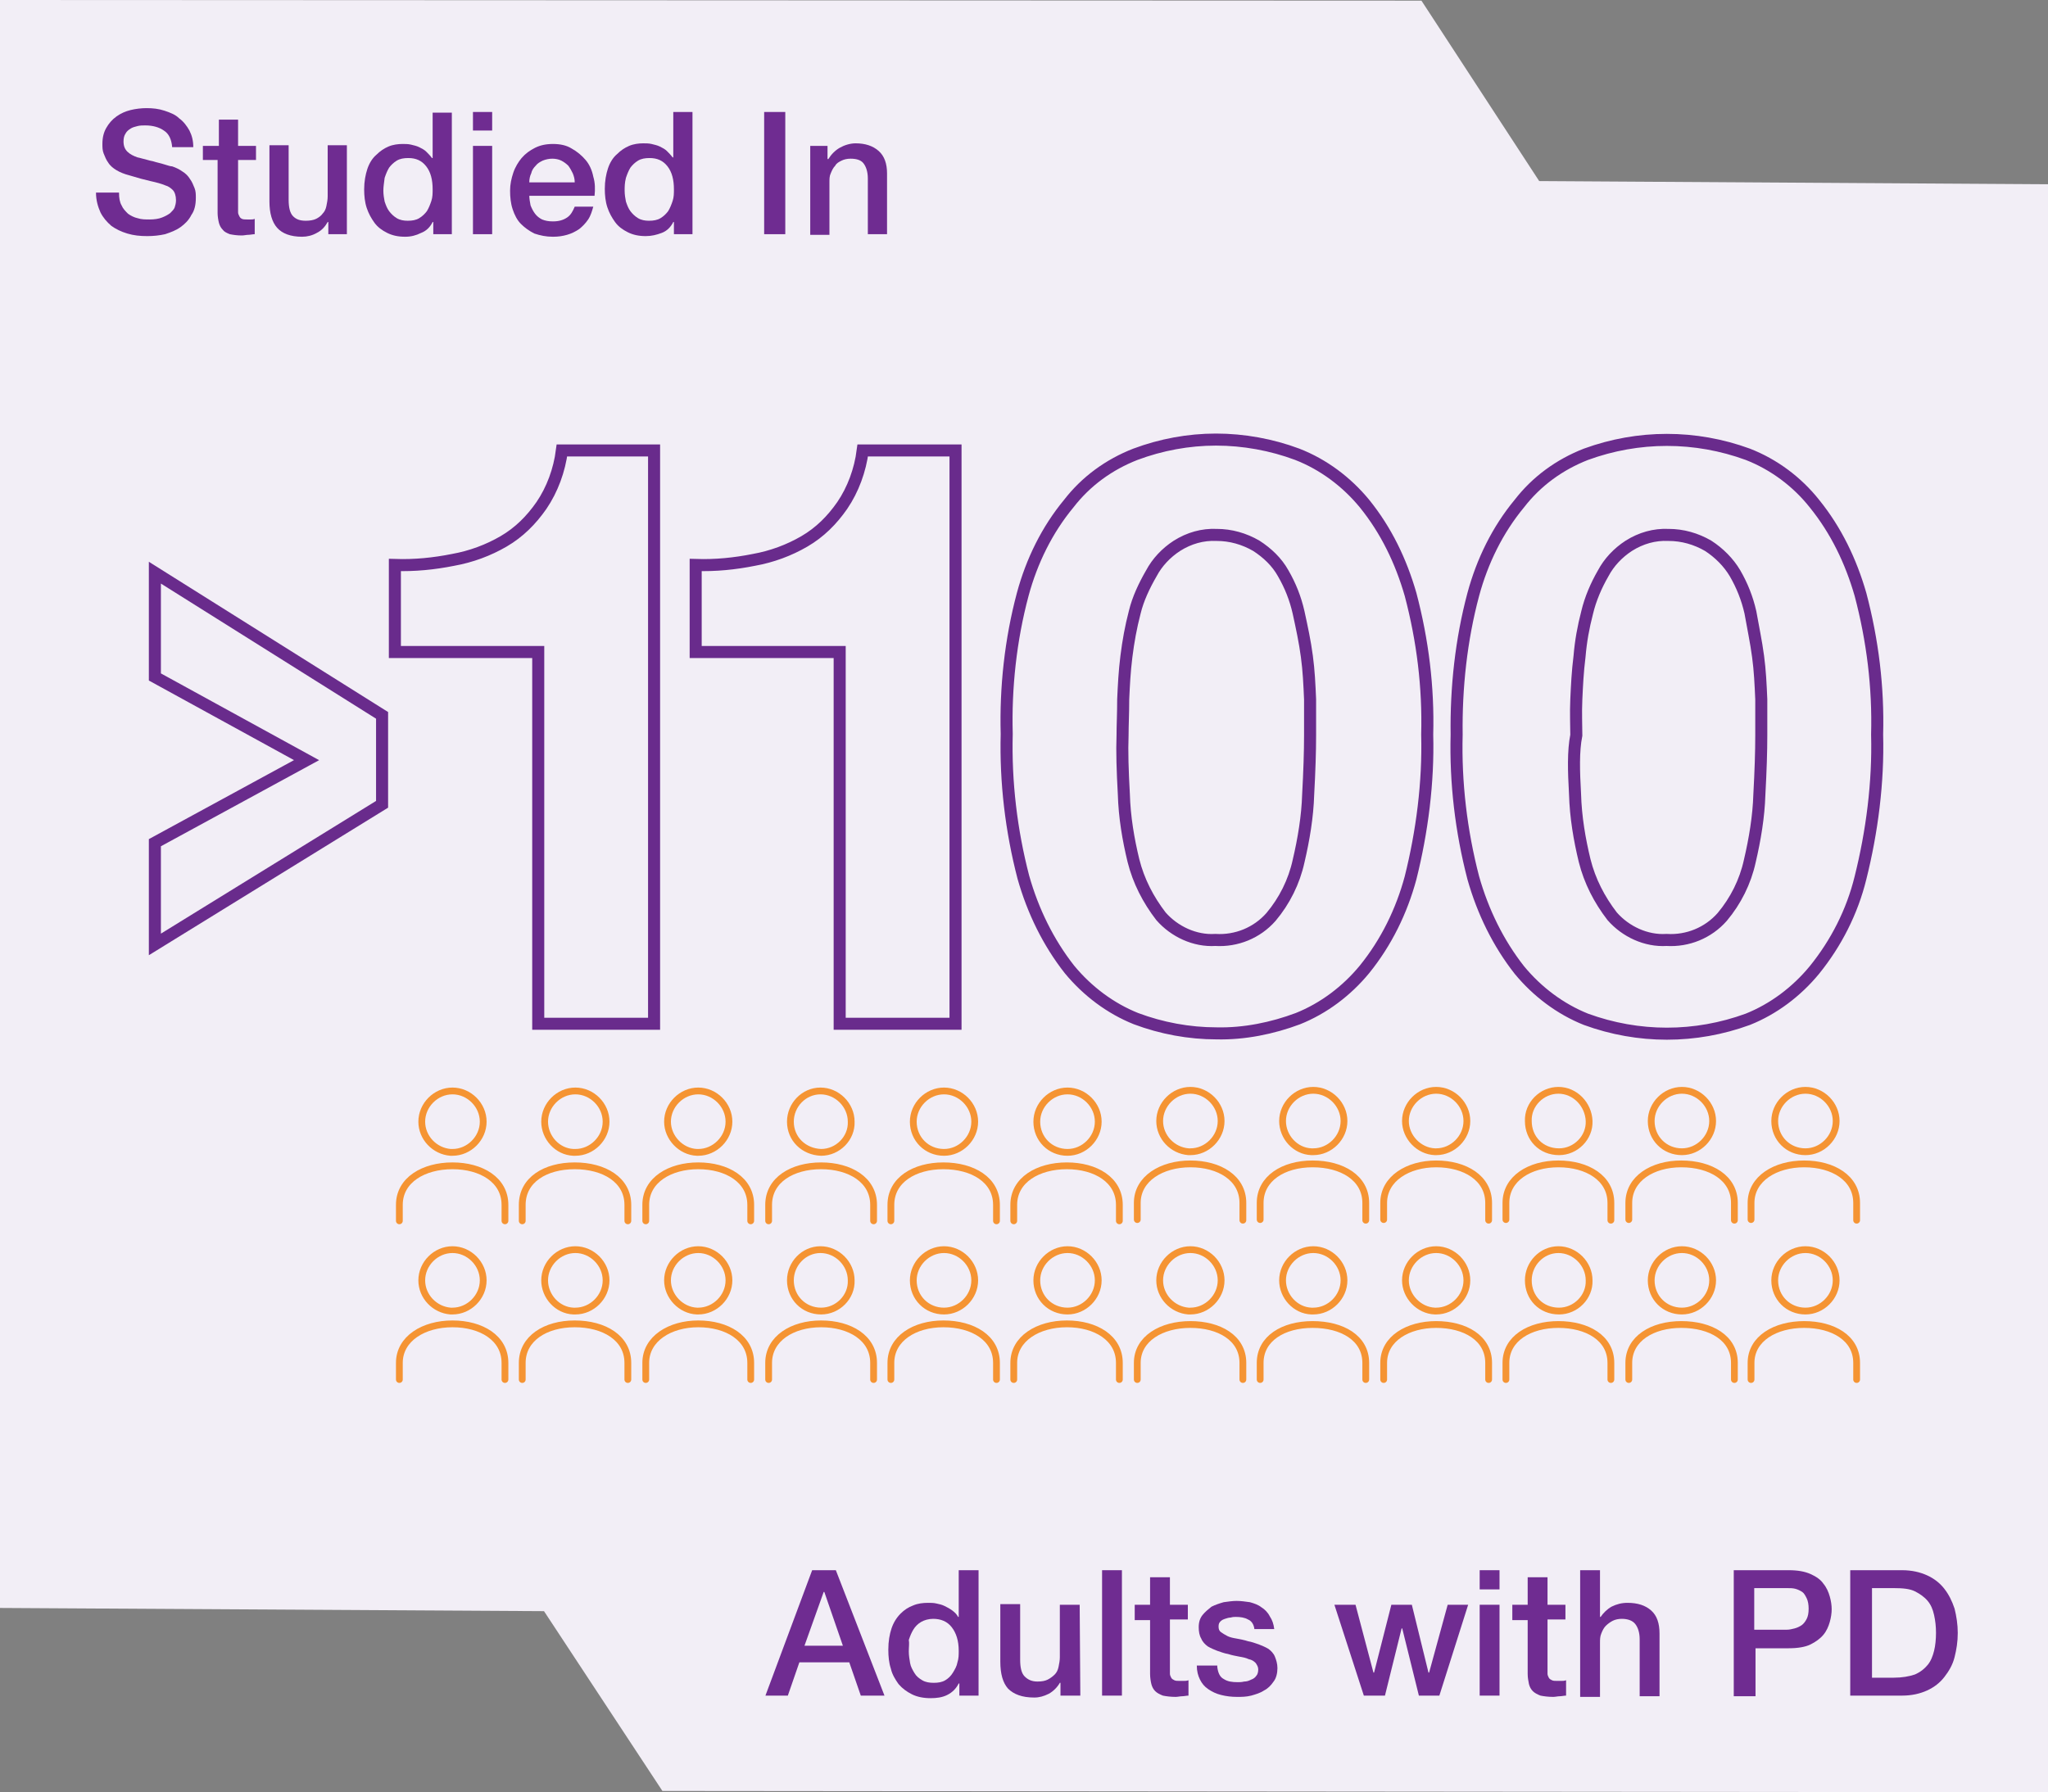
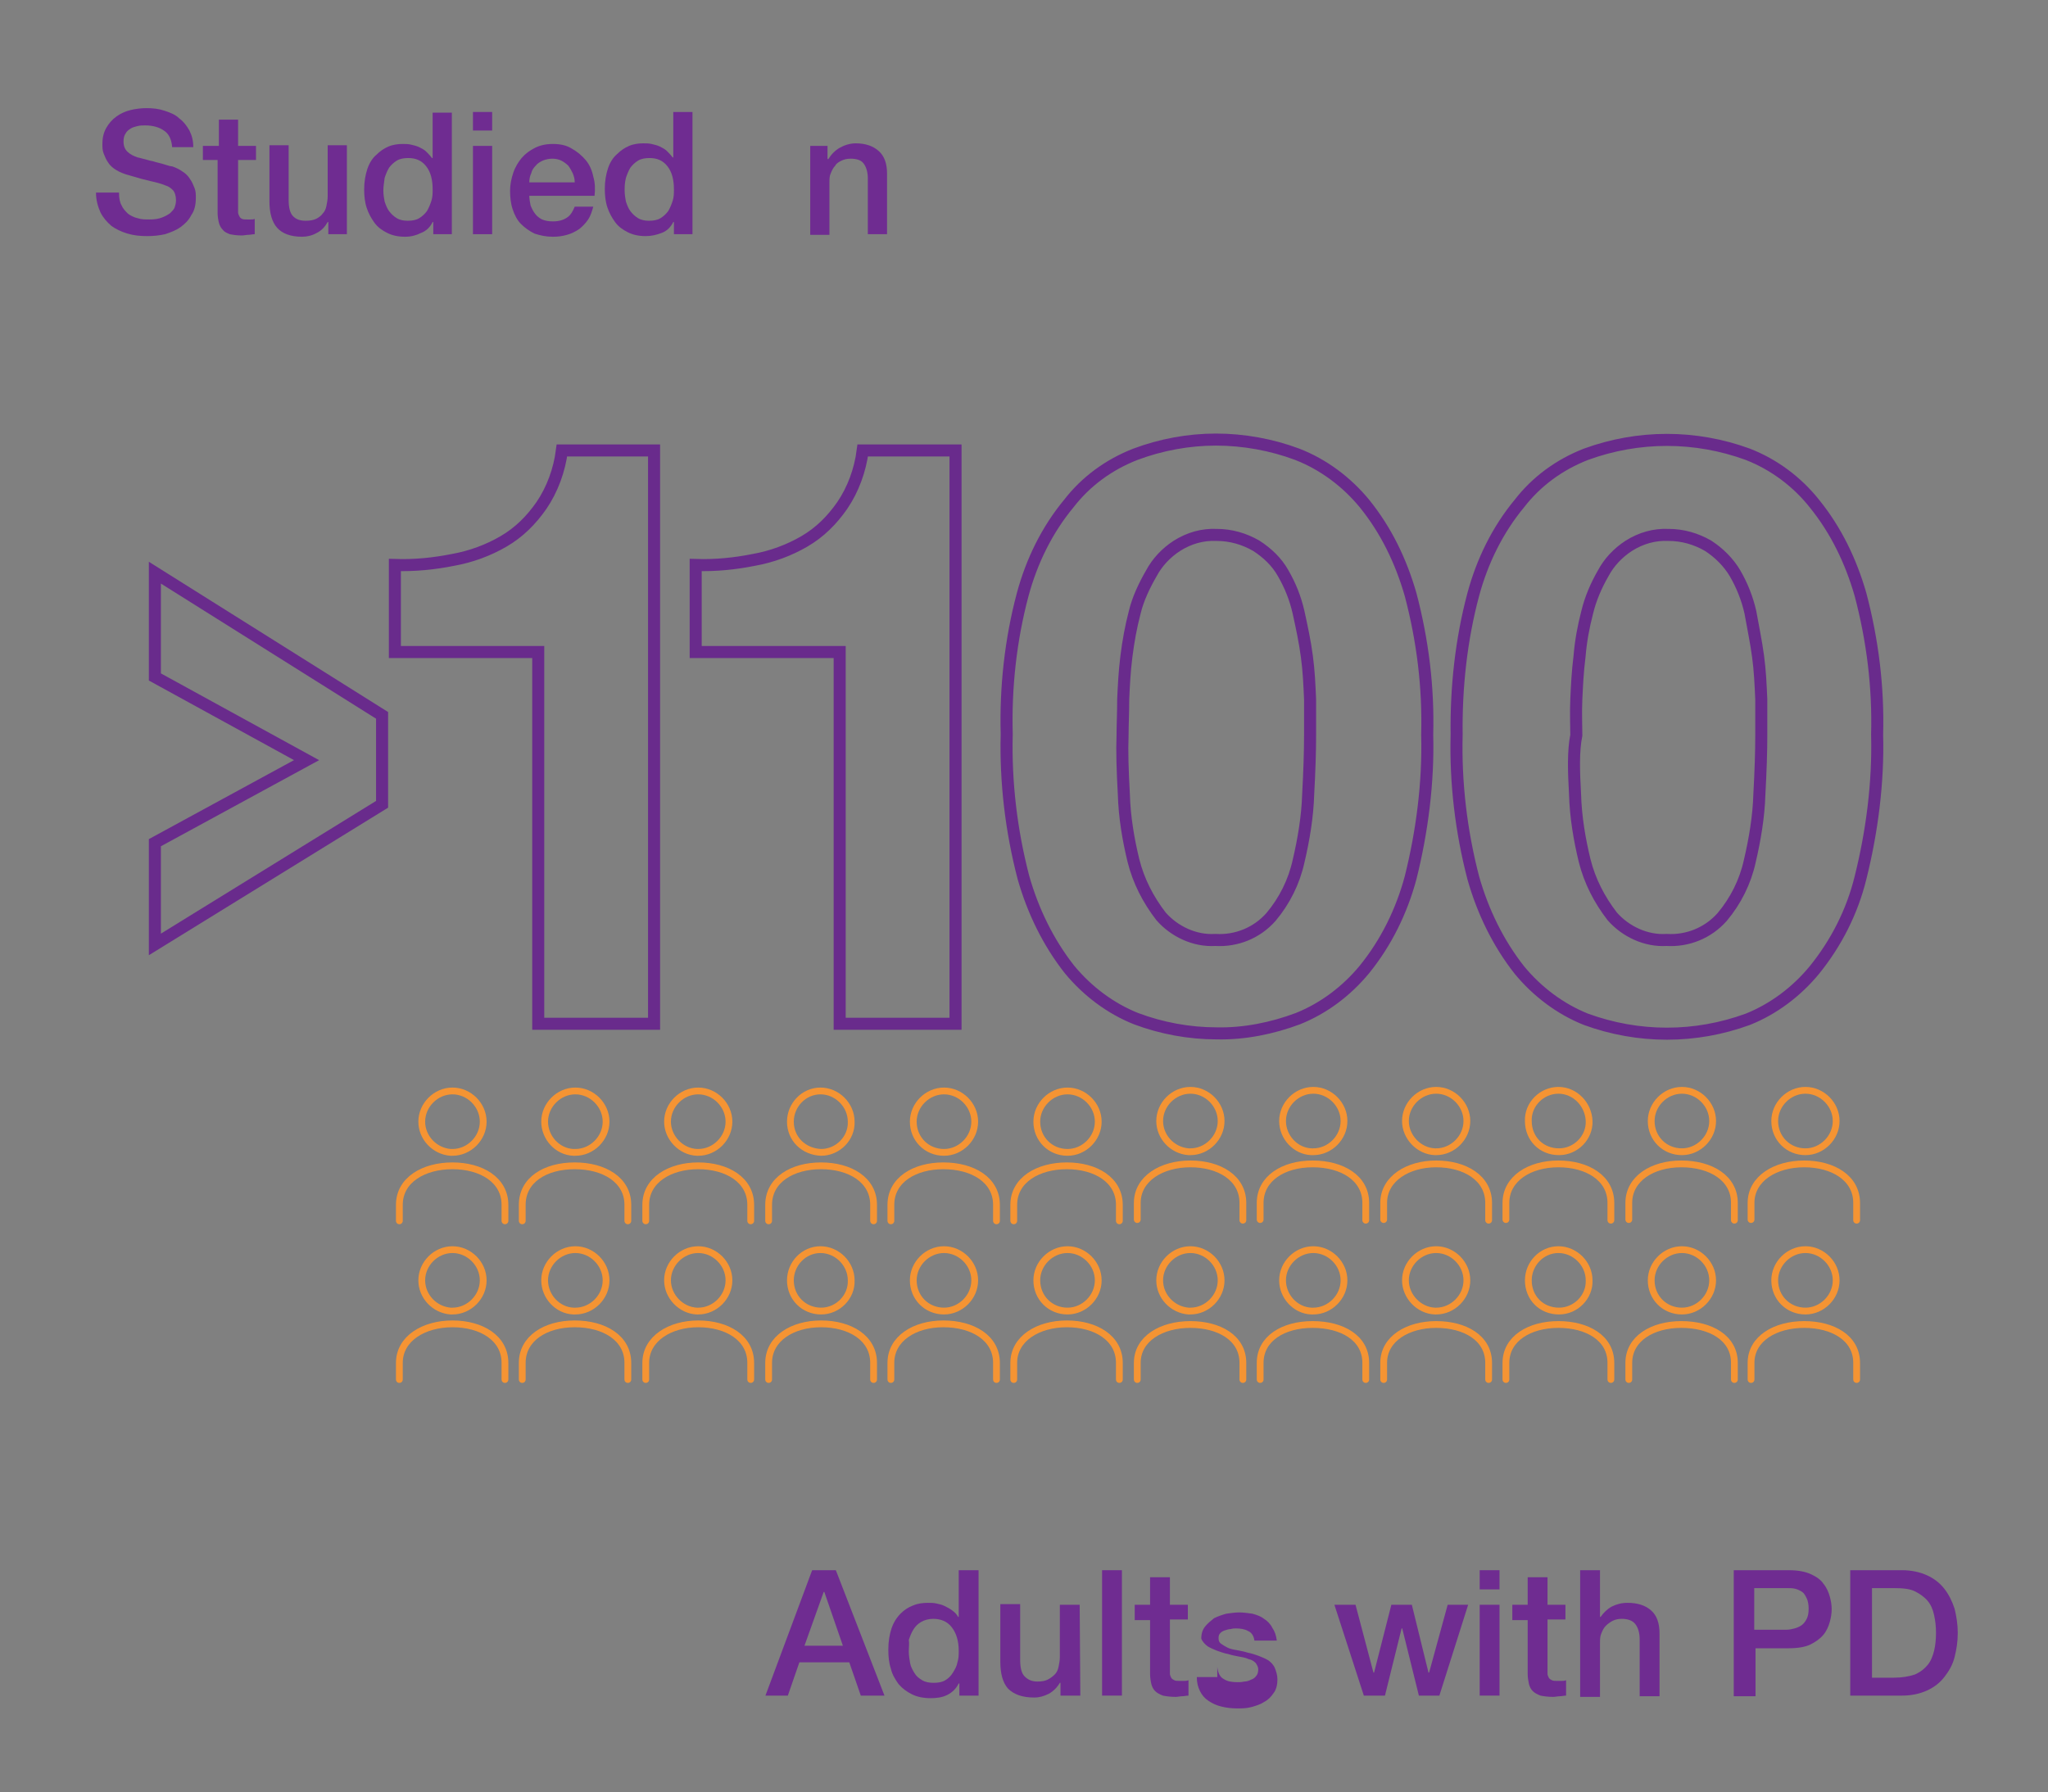
<svg xmlns="http://www.w3.org/2000/svg" version="1.1" id="Layer_1" x="0px" y="0px" viewBox="0 0 320 280.1" style="enable-background:new 0 0 320 280.1;" xml:space="preserve">
  <rect x="0" y="0" width="320" height="280.1" fill="#808080" stroke="none" />
  <style type="text/css">
	.st0{fill:#F2EEF6;}
	.st1{fill:#6F2C91;}
	.st2{fill:none;stroke:#F59433;stroke-width:1.061;stroke-linecap:round;stroke-linejoin:round;}
	.st3{fill:none;stroke:#692B8C;stroke-width:1.882;}
	.st4{fill:none;stroke:#692B8C;stroke-width:1.882;stroke-miterlimit:10;}
</style>
-   <polygon class="st0" points="320,67.6 320,28.8 240.5,28.3 222.1,0.1 0,0 0,134.9 0,134.9 0,251.3 85,251.8 103.5,279.9 320,280.1   " />
  <path class="st1" d="M18.6,30.2c0,0.7,0.1,1.4,0.4,1.9c0.2,0.5,0.6,0.9,1,1.3c0.4,0.3,1,0.6,1.5,0.7c0.6,0.2,1.2,0.2,1.9,0.2  c0.7,0,1.4-0.1,1.9-0.3s0.9-0.4,1.3-0.7c0.3-0.3,0.6-0.6,0.7-0.9c0.1-0.3,0.2-0.7,0.2-1.1c0-0.7-0.2-1.3-0.5-1.6  c-0.3-0.3-0.7-0.6-1.1-0.7c-0.7-0.3-1.5-0.5-2.4-0.7s-2-0.5-3.3-0.9c-0.8-0.2-1.5-0.5-2-0.8s-1-0.7-1.3-1.2  c-0.3-0.4-0.5-0.9-0.7-1.4S16,23,16,22.5c0-1,0.2-1.8,0.6-2.5s0.9-1.3,1.6-1.8s1.4-0.8,2.2-1c0.8-0.2,1.7-0.3,2.5-0.3  c1,0,1.9,0.1,2.8,0.4s1.7,0.6,2.3,1.2c0.7,0.5,1.2,1.2,1.6,1.9c0.4,0.8,0.6,1.6,0.6,2.6h-3.3c-0.1-1.2-0.5-2.1-1.3-2.6  c-0.7-0.5-1.7-0.8-2.9-0.8c-0.4,0-0.8,0-1.2,0.1s-0.8,0.2-1.1,0.4c-0.3,0.2-0.6,0.4-0.8,0.8c-0.2,0.3-0.3,0.7-0.3,1.2  c0,0.7,0.2,1.2,0.6,1.6s1,0.7,1.6,0.9c0.1,0,0.4,0.1,0.8,0.2c0.5,0.1,1,0.3,1.6,0.4c0.6,0.2,1.2,0.3,1.8,0.5c0.6,0.2,1,0.3,1.2,0.3  c0.6,0.2,1.2,0.5,1.6,0.8c0.5,0.3,0.9,0.7,1.2,1.2c0.3,0.4,0.5,0.9,0.7,1.4s0.2,1,0.2,1.5c0,1.1-0.2,2-0.7,2.7  c-0.4,0.8-1,1.4-1.7,1.9s-1.5,0.8-2.4,1.1c-0.9,0.2-1.8,0.3-2.8,0.3c-1.1,0-2.1-0.1-3.1-0.4c-1-0.3-1.8-0.7-2.5-1.2  c-0.7-0.6-1.3-1.3-1.7-2.1c-0.4-0.9-0.7-1.9-0.7-3.1h3.6V30.2z" />
  <path class="st1" d="M31.9,22.8h2.3v-4.1h3v4.1H40V25h-2.8v7.4c0,0.3,0,0.6,0,0.8s0.1,0.4,0.2,0.6c0.1,0.2,0.2,0.3,0.4,0.4  c0.2,0.1,0.5,0.1,0.8,0.1c0.2,0,0.4,0,0.6,0c0.2,0,0.4,0,0.6-0.1v2.4c-0.3,0-0.7,0.1-1,0.1s-0.7,0.1-1,0.1c-0.8,0-1.4-0.1-1.9-0.2  c-0.5-0.2-0.9-0.4-1.1-0.7c-0.3-0.3-0.5-0.7-0.6-1.1c-0.1-0.4-0.2-1-0.2-1.5V25h-2.3v-2.2H31.9z" />
  <path class="st1" d="M54.3,36.6h-3v-1.9h-0.1c-0.4,0.7-0.9,1.3-1.7,1.7C48.8,36.8,48,37,47.2,37c-1.8,0-3.1-0.5-3.9-1.4  c-0.8-0.9-1.2-2.3-1.2-4.1v-8.8h3v8.5c0,1.2,0.2,2.1,0.7,2.6s1.1,0.7,2,0.7c0.6,0,1.2-0.1,1.6-0.3c0.4-0.2,0.8-0.5,1-0.8  c0.3-0.3,0.5-0.7,0.6-1.2s0.2-1,0.2-1.5v-8h3v13.9H54.3z" />
  <path class="st1" d="M70.6,36.6h-2.9v-1.9h-0.1c-0.4,0.8-1,1.4-1.8,1.7C65,36.8,64.2,37,63.3,37c-1.1,0-2-0.2-2.8-0.6  c-0.8-0.4-1.5-0.9-2-1.6c-0.5-0.7-0.9-1.4-1.2-2.3c-0.3-0.9-0.4-1.9-0.4-2.9c0-1.2,0.2-2.3,0.5-3.2c0.3-0.9,0.8-1.7,1.4-2.2  c0.6-0.6,1.2-1,1.9-1.3s1.5-0.4,2.2-0.4c0.4,0,0.9,0,1.3,0.1s0.9,0.2,1.3,0.4c0.4,0.2,0.8,0.4,1.1,0.7c0.3,0.3,0.6,0.6,0.9,1h0.1  v-7.1h3C70.6,17.6,70.6,36.6,70.6,36.6z M59.9,29.8c0,0.6,0.1,1.2,0.2,1.7c0.2,0.6,0.4,1.1,0.7,1.5s0.7,0.8,1.2,1.1s1.1,0.4,1.7,0.4  c0.7,0,1.3-0.1,1.8-0.4c0.5-0.3,0.9-0.7,1.2-1.1c0.3-0.5,0.5-1,0.7-1.6s0.2-1.2,0.2-1.8c0-1.5-0.3-2.7-1-3.6s-1.6-1.3-2.8-1.3  c-0.7,0-1.3,0.1-1.8,0.4s-0.9,0.7-1.2,1.1c-0.3,0.5-0.5,1-0.7,1.6C60,28.6,59.9,29.2,59.9,29.8z" />
  <path class="st1" d="M73.9,17.5h3v2.9h-3V17.5z M73.9,22.8h3v13.8h-3V22.8z" />
  <path class="st1" d="M82.7,30.5c0,0.5,0.1,1.1,0.2,1.6c0.2,0.5,0.4,0.9,0.7,1.3c0.3,0.4,0.7,0.7,1.1,0.9c0.5,0.2,1,0.3,1.7,0.3  c0.9,0,1.6-0.2,2.2-0.6s0.9-1,1.2-1.7h2.9c-0.2,0.7-0.4,1.4-0.8,2s-0.9,1.1-1.4,1.5c-0.6,0.4-1.2,0.7-1.9,0.9  c-0.7,0.2-1.4,0.3-2.2,0.3c-1.1,0-2-0.2-2.9-0.5c-0.8-0.4-1.5-0.9-2.1-1.5s-1-1.4-1.3-2.3c-0.3-0.9-0.4-1.9-0.4-2.9s0.2-1.9,0.5-2.8  s0.8-1.7,1.3-2.3c0.6-0.7,1.3-1.2,2.1-1.6c0.8-0.4,1.7-0.6,2.8-0.6c1.1,0,2.1,0.2,2.9,0.7c0.9,0.5,1.6,1.1,2.2,1.8  c0.6,0.7,1,1.6,1.2,2.6c0.3,1,0.3,2,0.2,3H82.7V30.5z M89.8,28.5c0-0.5-0.1-0.9-0.3-1.4c-0.2-0.4-0.4-0.8-0.7-1.2  c-0.3-0.3-0.7-0.6-1.1-0.8c-0.4-0.2-0.9-0.3-1.4-0.3s-1,0.1-1.5,0.3c-0.4,0.2-0.8,0.4-1.1,0.8c-0.3,0.3-0.6,0.7-0.7,1.2  c-0.2,0.4-0.3,0.9-0.3,1.4H89.8z" />
  <path class="st1" d="M108.2,36.6h-2.9v-1.9h-0.1c-0.4,0.8-1,1.4-1.8,1.7s-1.6,0.5-2.5,0.5c-1.1,0-2-0.2-2.8-0.6s-1.5-0.9-2-1.6  c-0.5-0.7-0.9-1.4-1.2-2.3c-0.3-0.9-0.4-1.9-0.4-2.9c0-1.2,0.2-2.3,0.5-3.2c0.3-0.9,0.8-1.7,1.4-2.2c0.6-0.6,1.2-1,1.9-1.3  c0.7-0.3,1.5-0.4,2.2-0.4c0.4,0,0.9,0,1.3,0.1s0.9,0.2,1.3,0.4c0.4,0.2,0.8,0.4,1.1,0.7c0.3,0.3,0.6,0.6,0.9,1h0.1v-7.1h3V36.6z   M97.6,29.8c0,0.6,0.1,1.2,0.2,1.7c0.2,0.6,0.4,1.1,0.7,1.5c0.3,0.4,0.7,0.8,1.2,1.1s1.1,0.4,1.7,0.4c0.7,0,1.3-0.1,1.8-0.4  c0.5-0.3,0.9-0.7,1.2-1.1c0.3-0.5,0.5-1,0.7-1.6s0.2-1.2,0.2-1.8c0-1.5-0.3-2.7-1-3.6s-1.6-1.3-2.8-1.3c-0.7,0-1.3,0.1-1.8,0.4  s-0.9,0.7-1.2,1.1c-0.3,0.5-0.5,1-0.7,1.6C97.6,28.6,97.6,29.2,97.6,29.8z" />
-   <path class="st1" d="M119.4,17.5h3.3v19.1h-3.3V17.5z" />
  <path class="st1" d="M126.4,22.8h2.9v2l0.1,0.1c0.5-0.8,1.1-1.4,1.8-1.8s1.6-0.7,2.5-0.7c1.5,0,2.7,0.4,3.6,1.2  c0.9,0.8,1.3,2,1.3,3.5v9.5h-3v-8.7c0-1.1-0.3-1.9-0.7-2.4s-1.1-0.7-2-0.7c-0.5,0-1,0.1-1.4,0.3c-0.4,0.2-0.8,0.4-1,0.8  c-0.3,0.3-0.5,0.7-0.7,1.2c-0.2,0.4-0.2,0.9-0.2,1.4v8.2h-3V22.8H126.4z" />
  <g>
    <path class="st2" d="M166.8,180.1c2.6,0,4.8-2.2,4.8-4.8c0-2.6-2.2-4.8-4.8-4.8s-4.8,2.2-4.8,4.8l0,0   C162,178,164.1,180.1,166.8,180.1z M174.9,190.8v-2.5c0-3.9-3.7-6.1-8.2-6.1c-4.5,0-8.3,2.2-8.3,6.1v2.5 M147.5,180.1   c2.6,0,4.8-2.2,4.8-4.8c0-2.6-2.2-4.8-4.8-4.8s-4.8,2.2-4.8,4.8l0,0C142.7,178,144.8,180.1,147.5,180.1L147.5,180.1L147.5,180.1z    M155.7,190.8v-2.5c0-3.9-3.7-6.1-8.3-6.1c-4.5,0-8.2,2.2-8.2,6.1v2.5 M128.3,180.1c2.6,0,4.8-2.2,4.7-4.8c0-2.6-2.2-4.8-4.8-4.8   s-4.7,2.2-4.7,4.8C123.5,178,125.6,180,128.3,180.1L128.3,180.1z M136.5,190.8v-2.5c0-3.9-3.7-6.1-8.2-6.1s-8.2,2.2-8.2,6.1v2.5    M109.1,180.1c2.6,0,4.8-2.2,4.8-4.8c0-2.6-2.2-4.8-4.8-4.8c-2.6,0-4.8,2.2-4.8,4.8l0,0c0,2.5,2.1,4.7,4.6,4.8H109.1z M117.3,190.8   v-2.5c0-3.9-3.7-6.1-8.2-6.1c-4.4,0-8.2,2.2-8.2,6.1v2.5 M89.9,180.1c2.6,0,4.8-2.2,4.8-4.8c0-2.6-2.2-4.8-4.8-4.8   c-2.6,0-4.8,2.2-4.8,4.8l0,0c0,2.5,2,4.7,4.5,4.8H89.9z M98.1,190.8v-2.5c0-3.9-3.7-6.1-8.3-6.1s-8.2,2.2-8.2,6.1v2.5 M70.7,180.1   c2.6,0,4.8-2.2,4.8-4.8c0-2.6-2.2-4.8-4.8-4.8c-2.6,0-4.8,2.2-4.8,4.8l0,0c0,2.5,2,4.6,4.5,4.8H70.7z M78.9,190.8v-2.5   c0-3.9-3.7-6.1-8.2-6.1c-4.5,0-8.3,2.2-8.3,6.1v2.5" />
    <path class="st2" d="M166.8,204.9c2.6,0,4.8-2.2,4.8-4.8s-2.2-4.8-4.8-4.8s-4.8,2.2-4.8,4.8l0,0C162,202.8,164.1,204.9,166.8,204.9   z M174.9,215.6V213c0-3.9-3.7-6.1-8.2-6.1c-4.5,0-8.3,2.3-8.3,6.1v2.6 M147.5,204.9c2.6,0,4.8-2.2,4.8-4.8s-2.2-4.8-4.8-4.8   s-4.8,2.2-4.8,4.8l0,0C142.7,202.8,144.8,204.9,147.5,204.9L147.5,204.9L147.5,204.9z M155.7,215.6V213c0-3.9-3.7-6.1-8.3-6.1   c-4.5,0-8.2,2.3-8.2,6.1v2.6 M128.3,204.9c2.6,0,4.8-2.2,4.7-4.8c0-2.6-2.2-4.8-4.8-4.8s-4.7,2.2-4.7,4.8   C123.5,202.8,125.6,204.9,128.3,204.9L128.3,204.9z M136.5,215.6V213c0-3.9-3.7-6.1-8.2-6.1s-8.2,2.3-8.2,6.1v2.6 M109.1,204.9   c2.6,0,4.8-2.2,4.8-4.8s-2.2-4.8-4.8-4.8c-2.6,0-4.8,2.2-4.8,4.8l0,0c0,2.5,2.1,4.7,4.6,4.8H109.1z M117.3,215.6V213   c0-3.9-3.7-6.1-8.2-6.1c-4.4,0-8.2,2.3-8.2,6.1v2.6 M89.9,204.9c2.6,0,4.8-2.2,4.8-4.8s-2.2-4.8-4.8-4.8c-2.6,0-4.8,2.2-4.8,4.8   l0,0c0,2.5,2,4.7,4.5,4.8H89.9z M98.1,215.6V213c0-3.9-3.7-6.1-8.3-6.1s-8.2,2.3-8.2,6.1v2.6 M70.7,204.9c2.6,0,4.8-2.2,4.8-4.8   s-2.2-4.8-4.8-4.8c-2.6,0-4.8,2.2-4.8,4.8l0,0c0,2.5,2,4.6,4.5,4.8H70.7z M78.9,215.6V213c0-3.9-3.7-6.1-8.2-6.1   c-4.5,0-8.3,2.3-8.3,6.1v2.6" />
    <path class="st2" d="M282.1,180c2.6,0,4.8-2.2,4.8-4.8s-2.2-4.8-4.8-4.8c-2.6,0-4.8,2.2-4.8,4.8l0,0   C277.3,177.9,279.4,180,282.1,180L282.1,180z M290.1,190.7V188c0-3.9-3.7-6.1-8.2-6.1s-8.3,2.3-8.3,6.1v2.6 M262.8,180   c2.6,0,4.8-2.2,4.8-4.8s-2.2-4.8-4.8-4.8c-2.6,0-4.8,2.2-4.8,4.8l0,0C258,177.9,260.1,180,262.8,180L262.8,180z M271,190.7V188   c0-3.9-3.7-6.1-8.3-6.1c-4.5,0-8.2,2.3-8.2,6.1v2.6 M243.6,180c2.6,0,4.8-2.2,4.7-4.8c-0.1-2.6-2.2-4.8-4.8-4.8s-4.8,2.2-4.7,4.8   C238.8,177.9,240.8,180,243.6,180L243.6,180z M251.7,190.7V188c0-3.9-3.7-6.1-8.2-6.1s-8.2,2.3-8.2,6.1v2.6 M224.4,180   c2.6,0,4.8-2.2,4.8-4.8s-2.2-4.8-4.8-4.8c-2.6,0-4.8,2.2-4.8,4.8l0,0c0,2.5,2.1,4.7,4.6,4.8H224.4z M232.6,190.7V188   c0-3.9-3.7-6.1-8.2-6.1c-4.4,0-8.2,2.3-8.2,6.1v2.6 M205.2,180c2.6,0,4.8-2.2,4.8-4.8s-2.2-4.8-4.8-4.8s-4.8,2.2-4.8,4.8l0,0   c0,2.5,2,4.7,4.5,4.8H205.2z M213.4,190.7V188c0-3.9-3.7-6.1-8.3-6.1s-8.2,2.3-8.2,6.1v2.6 M186,180c2.6,0,4.8-2.2,4.8-4.8   s-2.2-4.8-4.8-4.8s-4.8,2.2-4.8,4.8l0,0c0,2.5,2,4.6,4.5,4.8H186z M194.2,190.7V188c0-3.9-3.7-6.1-8.2-6.1s-8.3,2.3-8.3,6.1v2.6" />
    <path class="st2" d="M282.1,204.9c2.6,0,4.8-2.2,4.8-4.8s-2.2-4.8-4.8-4.8c-2.6,0-4.8,2.2-4.8,4.8l0,0   C277.3,202.8,279.4,204.9,282.1,204.9z M290.1,215.6V213c0-3.9-3.7-6-8.2-6s-8.3,2.2-8.3,6v2.6 M262.8,204.9c2.6,0,4.8-2.2,4.8-4.8   s-2.2-4.8-4.8-4.8c-2.6,0-4.8,2.2-4.8,4.8l0,0C258,202.8,260.1,204.9,262.8,204.9L262.8,204.9L262.8,204.9z M271,215.6V213   c0-3.9-3.7-6-8.3-6c-4.5,0-8.2,2.2-8.2,6v2.6 M243.6,204.9c2.6,0,4.8-2.2,4.7-4.8c0-2.6-2.2-4.8-4.8-4.8s-4.7,2.2-4.7,4.8   C238.8,202.8,240.8,204.9,243.6,204.9L243.6,204.9z M251.7,215.6V213c0-3.9-3.7-6-8.2-6s-8.2,2.2-8.2,6v2.6 M224.4,204.9   c2.6,0,4.8-2.2,4.8-4.8s-2.2-4.8-4.8-4.8c-2.6,0-4.8,2.2-4.8,4.8l0,0c0,2.5,2.1,4.7,4.6,4.8H224.4z M232.6,215.6V213   c0-3.9-3.7-6-8.2-6c-4.4,0-8.2,2.2-8.2,6v2.6 M205.2,204.9c2.6,0,4.8-2.2,4.8-4.8s-2.2-4.8-4.8-4.8s-4.8,2.2-4.8,4.8l0,0   c0,2.5,2,4.7,4.5,4.8H205.2z M213.4,215.6V213c0-3.9-3.7-6-8.3-6s-8.2,2.2-8.2,6v2.6 M186,204.9c2.6,0,4.8-2.2,4.8-4.8   s-2.2-4.8-4.8-4.8s-4.8,2.2-4.8,4.8l0,0c0,2.5,2,4.6,4.5,4.8H186z M194.2,215.6V213c0-3.9-3.7-6-8.2-6s-8.3,2.2-8.3,6v2.6" />
  </g>
  <g>
    <path class="st3" d="M246.1,124.1c0.1,3.6,0.7,7.1,1.5,10.4c0.8,3.2,2.3,6.1,4.3,8.7c2.1,2.4,5.3,3.9,8.5,3.7   c3.3,0.2,6.5-1.1,8.7-3.6c2.1-2.5,3.6-5.5,4.3-8.7c0.8-3.4,1.4-7,1.5-10.4c0.2-3.7,0.3-6.7,0.3-9.3c0-1.5,0-3.4,0-5.6   c-0.1-2.3-0.2-4.5-0.5-6.7c-0.3-2.3-0.8-4.6-1.2-6.9c-0.5-2.2-1.3-4.2-2.4-6.1c-1-1.7-2.5-3.2-4.2-4.3c-1.9-1.1-4-1.7-6.2-1.7   c-2.2-0.1-4.3,0.5-6.2,1.7c-1.7,1.1-3.1,2.6-4,4.3c-1.1,1.9-2,4-2.5,6.1c-0.6,2.3-1,4.5-1.2,6.9c-0.3,2.4-0.4,4.5-0.5,6.7   c-0.1,2.2,0,4,0,5.6C245.8,117.4,245.9,120.5,246.1,124.1z M230.2,92.9c1.4-5.2,3.8-10.1,7.2-14.2c2.7-3.5,6.3-6.1,10.4-7.7   c8.2-3,17.1-3,25.3,0c4.1,1.6,7.7,4.3,10.4,7.7c3.4,4.2,5.7,9,7.2,14.2c1.9,7.2,2.8,14.5,2.6,21.9c0.2,7.5-0.8,15.2-2.6,22.4   c-1.3,5.3-3.8,10.2-7.2,14.4c-2.8,3.4-6.4,6.1-10.4,7.7c-8.2,3-17.1,3-25.3,0c-4-1.6-7.6-4.3-10.4-7.7c-3.3-4.2-5.7-9.1-7.2-14.4   c-1.9-7.3-2.8-14.9-2.6-22.4C227.5,107.5,228.3,100,230.2,92.9z M175.6,124.1c0.1,3.6,0.7,7.1,1.5,10.4c0.8,3.2,2.3,6.1,4.3,8.7   c2.1,2.4,5.3,3.9,8.5,3.7c3.3,0.2,6.5-1.1,8.7-3.6c2.1-2.5,3.6-5.5,4.3-8.7c0.8-3.4,1.4-7,1.5-10.4c0.2-3.7,0.3-6.7,0.3-9.3   c0-1.5,0-3.4,0-5.6c-0.1-2.3-0.2-4.5-0.5-6.7c-0.3-2.3-0.8-4.6-1.3-6.9c-0.5-2.2-1.3-4.2-2.4-6.1c-1-1.8-2.5-3.2-4.2-4.3   c-1.9-1.1-4-1.7-6.2-1.7c-2.2-0.1-4.3,0.5-6.2,1.7c-1.7,1.1-3.1,2.6-4,4.3c-1.1,1.9-2.1,4-2.6,6.1c-0.6,2.3-1,4.5-1.3,6.9   c-0.3,2.4-0.4,4.5-0.5,6.7c0,2.2-0.1,4-0.1,5.6C175.3,117.4,175.4,120.5,175.6,124.1z M159.8,92.9c1.4-5.2,3.8-10.1,7.2-14.2   c2.7-3.5,6.3-6.1,10.4-7.7c4-1.5,8.3-2.3,12.6-2.3c4.3,0,8.7,0.8,12.7,2.3c4.1,1.6,7.7,4.3,10.5,7.7c3.4,4.2,5.7,9,7.2,14.2   c1.9,7.2,2.8,14.5,2.6,21.9c0.2,7.5-0.8,15.2-2.6,22.4c-1.4,5.2-3.8,10.1-7.2,14.3c-2.8,3.4-6.4,6.1-10.4,7.7   c-4,1.5-8.4,2.4-12.7,2.3c-4.3,0-8.6-0.8-12.6-2.3c-4-1.6-7.6-4.3-10.4-7.7c-3.3-4.2-5.7-9.1-7.2-14.4c-1.9-7.3-2.8-14.9-2.6-22.4   C157.1,107.5,157.9,100,159.8,92.9z M131.2,160v-58.1h-22.5V88.3c3.1,0.1,6.1-0.2,9.1-0.8c2.8-0.5,5.5-1.5,7.9-2.9   c2.4-1.4,4.3-3.3,5.9-5.6c1.7-2.5,2.8-5.5,3.2-8.6h14.5V160H131.2z M84.1,160v-58.1H61.7V88.3c3.1,0.1,6.1-0.2,9.1-0.8   c2.8-0.5,5.5-1.5,7.9-2.9c2.4-1.4,4.3-3.3,5.9-5.6c1.7-2.5,2.8-5.5,3.2-8.6h14.4V160H84.1z" />
    <polygon class="st4" points="47.9,118.8 24.2,105.8 24.2,89.5 59.7,111.8 59.7,125.7 24.2,147.6 24.2,131.7  " />
  </g>
  <g>
    <path class="st1" d="M126.9,245.4h3.7l7.6,19.6h-3.7l-1.8-5.2h-7.8l-1.8,5.2h-3.5L126.9,245.4z M125.7,257.2h6l-2.9-8.4h-0.1   L125.7,257.2z" />
    <path class="st1" d="M152.9,265h-3v-1.9h-0.1c-0.4,0.8-1,1.4-1.8,1.8s-1.7,0.5-2.6,0.5c-1.1,0-2.1-0.2-2.9-0.6   c-0.8-0.4-1.5-0.9-2.1-1.6c-0.5-0.7-1-1.5-1.2-2.4c-0.3-0.9-0.4-1.9-0.4-3c0-1.3,0.2-2.4,0.5-3.3c0.3-0.9,0.8-1.7,1.4-2.3   c0.6-0.6,1.2-1,2-1.3c0.7-0.3,1.5-0.4,2.3-0.4c0.4,0,0.9,0,1.3,0.1c0.5,0.1,0.9,0.2,1.3,0.4c0.4,0.2,0.8,0.4,1.2,0.7s0.7,0.6,0.9,1   h0.1v-7.3h3.1V265z M142,258.1c0,0.6,0.1,1.2,0.2,1.8s0.4,1.1,0.7,1.6s0.7,0.8,1.2,1.1c0.5,0.3,1.1,0.4,1.8,0.4s1.3-0.1,1.8-0.4   s0.9-0.7,1.2-1.2s0.6-1,0.7-1.6c0.2-0.6,0.2-1.2,0.2-1.8c0-1.6-0.4-2.8-1.1-3.7c-0.7-0.9-1.7-1.3-2.9-1.3c-0.7,0-1.4,0.2-1.9,0.5   s-0.9,0.7-1.2,1.2s-0.5,1-0.7,1.6C142.1,256.8,142,257.4,142,258.1z" />
    <path class="st1" d="M168.8,265h-3.1v-2h-0.1c-0.4,0.7-1,1.3-1.7,1.7c-0.8,0.4-1.5,0.6-2.3,0.6c-1.9,0-3.2-0.5-4.1-1.4   c-0.8-0.9-1.2-2.3-1.2-4.2v-9h3.1v8.7c0,1.2,0.2,2.1,0.7,2.6s1.1,0.8,2,0.8c0.7,0,1.2-0.1,1.6-0.3c0.4-0.2,0.8-0.5,1.1-0.8   s0.5-0.7,0.6-1.2s0.2-1,0.2-1.5v-8.2h3.1L168.8,265L168.8,265z" />
    <path class="st1" d="M172.2,245.4h3.1V265h-3.1V245.4z" />
    <path class="st1" d="M177.3,250.8h2.4v-4.3h3.1v4.3h2.8v2.3h-2.8v7.6c0,0.3,0,0.6,0,0.9c0,0.2,0.1,0.4,0.2,0.6   c0.1,0.2,0.3,0.3,0.5,0.4s0.5,0.1,0.8,0.1c0.2,0,0.4,0,0.7,0c0.2,0,0.4,0,0.7-0.1v2.4c-0.3,0-0.7,0.1-1,0.1s-0.7,0.1-1,0.1   c-0.8,0-1.5-0.1-2-0.2c-0.5-0.2-0.9-0.4-1.2-0.7c-0.3-0.3-0.5-0.7-0.6-1.1s-0.2-1-0.2-1.6v-8.4h-2.4V250.8z" />
-     <path class="st1" d="M190.2,260.5c0.1,0.9,0.4,1.6,1,1.9c0.6,0.4,1.3,0.5,2.2,0.5c0.3,0,0.6,0,1-0.1c0.4,0,0.7-0.1,1.1-0.3   c0.3-0.1,0.6-0.3,0.8-0.6c0.2-0.2,0.3-0.6,0.3-1s-0.2-0.7-0.4-1c-0.3-0.3-0.6-0.5-1.1-0.6c-0.4-0.2-0.9-0.3-1.5-0.4   c-0.5-0.1-1.1-0.2-1.7-0.4c-0.6-0.1-1.1-0.3-1.7-0.5c-0.5-0.2-1-0.4-1.5-0.7c-0.4-0.3-0.8-0.7-1-1.2c-0.3-0.5-0.4-1.1-0.4-1.8   c0-0.8,0.2-1.4,0.6-1.9c0.4-0.5,0.9-0.9,1.4-1.3c0.6-0.3,1.2-0.5,1.9-0.7c0.7-0.1,1.4-0.2,2-0.2c0.7,0,1.4,0.1,2.1,0.2   c0.7,0.2,1.3,0.4,1.8,0.8c0.5,0.3,1,0.8,1.3,1.4c0.4,0.6,0.6,1.2,0.7,2H196c-0.1-0.8-0.5-1.3-1-1.5c-0.5-0.3-1.2-0.4-1.9-0.4   c-0.2,0-0.5,0-0.8,0.1c-0.3,0-0.6,0.1-0.9,0.2c-0.3,0.1-0.5,0.2-0.7,0.4s-0.3,0.4-0.3,0.8c0,0.4,0.1,0.7,0.4,0.9   c0.3,0.2,0.6,0.4,1,0.6c0.4,0.2,0.9,0.3,1.5,0.4c0.5,0.1,1.1,0.2,1.7,0.4c0.6,0.1,1.1,0.3,1.7,0.5c0.5,0.2,1,0.4,1.5,0.7   c0.4,0.3,0.8,0.7,1,1.2s0.4,1.1,0.4,1.8c0,0.8-0.2,1.6-0.6,2.1c-0.4,0.6-0.9,1.1-1.5,1.4c-0.6,0.4-1.3,0.6-2,0.8   c-0.8,0.2-1.5,0.2-2.2,0.2c-0.9,0-1.7-0.1-2.5-0.3s-1.4-0.5-2-0.9s-1-0.9-1.3-1.5s-0.5-1.3-0.5-2.2h3.2V260.5z" />
+     <path class="st1" d="M190.2,260.5c0.1,0.9,0.4,1.6,1,1.9c0.6,0.4,1.3,0.5,2.2,0.5c0.3,0,0.6,0,1-0.1c0.4,0,0.7-0.1,1.1-0.3   c0.3-0.1,0.6-0.3,0.8-0.6c0.2-0.2,0.3-0.6,0.3-1s-0.2-0.7-0.4-1c-0.3-0.3-0.6-0.5-1.1-0.6c-0.4-0.2-0.9-0.3-1.5-0.4   c-0.5-0.1-1.1-0.2-1.7-0.4c-0.6-0.1-1.1-0.3-1.7-0.5c-0.5-0.2-1-0.4-1.5-0.7c-0.4-0.3-0.8-0.7-1-1.2c0-0.8,0.2-1.4,0.6-1.9c0.4-0.5,0.9-0.9,1.4-1.3c0.6-0.3,1.2-0.5,1.9-0.7c0.7-0.1,1.4-0.2,2-0.2c0.7,0,1.4,0.1,2.1,0.2   c0.7,0.2,1.3,0.4,1.8,0.8c0.5,0.3,1,0.8,1.3,1.4c0.4,0.6,0.6,1.2,0.7,2H196c-0.1-0.8-0.5-1.3-1-1.5c-0.5-0.3-1.2-0.4-1.9-0.4   c-0.2,0-0.5,0-0.8,0.1c-0.3,0-0.6,0.1-0.9,0.2c-0.3,0.1-0.5,0.2-0.7,0.4s-0.3,0.4-0.3,0.8c0,0.4,0.1,0.7,0.4,0.9   c0.3,0.2,0.6,0.4,1,0.6c0.4,0.2,0.9,0.3,1.5,0.4c0.5,0.1,1.1,0.2,1.7,0.4c0.6,0.1,1.1,0.3,1.7,0.5c0.5,0.2,1,0.4,1.5,0.7   c0.4,0.3,0.8,0.7,1,1.2s0.4,1.1,0.4,1.8c0,0.8-0.2,1.6-0.6,2.1c-0.4,0.6-0.9,1.1-1.5,1.4c-0.6,0.4-1.3,0.6-2,0.8   c-0.8,0.2-1.5,0.2-2.2,0.2c-0.9,0-1.7-0.1-2.5-0.3s-1.4-0.5-2-0.9s-1-0.9-1.3-1.5s-0.5-1.3-0.5-2.2h3.2V260.5z" />
    <path class="st1" d="M208.5,250.8h3.3l2.8,10.6h0.1l2.7-10.6h3.2l2.6,10.6h0.1l2.9-10.6h3.2l-4.5,14.2h-3.2l-2.6-10.5H219   l-2.6,10.5h-3.3L208.5,250.8z" />
    <path class="st1" d="M231.2,245.4h3.1v3h-3.1V245.4z M231.2,250.8h3.1V265h-3.1V250.8z" />
    <path class="st1" d="M236.3,250.8h2.4v-4.3h3.1v4.3h2.8v2.3h-2.8v7.6c0,0.3,0,0.6,0,0.9c0,0.2,0.1,0.4,0.2,0.6   c0.1,0.2,0.3,0.3,0.5,0.4s0.5,0.1,0.8,0.1c0.2,0,0.4,0,0.7,0c0.2,0,0.4,0,0.7-0.1v2.4c-0.3,0-0.7,0.1-1,0.1s-0.7,0.1-1,0.1   c-0.8,0-1.5-0.1-2-0.2c-0.5-0.2-0.9-0.4-1.2-0.7c-0.3-0.3-0.5-0.7-0.6-1.1c-0.1-0.5-0.2-1-0.2-1.6v-8.4h-2.4V250.8z" />
    <path class="st1" d="M246.9,245.4h3.1v7.3h0.1c0.4-0.6,1-1.2,1.7-1.6c0.8-0.4,1.6-0.6,2.5-0.6c1.6,0,2.8,0.4,3.7,1.2s1.3,2,1.3,3.6   v9.8h-3.1v-8.9c0-1.1-0.3-1.9-0.7-2.4s-1.1-0.8-2.1-0.8c-0.5,0-1,0.1-1.4,0.3s-0.8,0.5-1.1,0.8s-0.5,0.7-0.7,1.2s-0.2,0.9-0.2,1.5   v8.4h-3.1L246.9,245.4L246.9,245.4z" />
    <path class="st1" d="M270.8,245.4h8.7c1.4,0,2.5,0.2,3.4,0.6c0.9,0.4,1.6,0.9,2,1.5c0.5,0.6,0.8,1.3,1,2s0.3,1.4,0.3,2   s-0.1,1.3-0.3,2c-0.2,0.7-0.5,1.4-1,2s-1.2,1.1-2,1.5s-2,0.6-3.4,0.6h-5.2v7.5h-3.4v-19.7H270.8z M274.2,254.7h5   c0.4,0,0.8-0.1,1.2-0.2c0.4-0.1,0.8-0.3,1.1-0.5c0.3-0.2,0.6-0.6,0.8-1s0.3-0.9,0.3-1.6c0-0.6-0.1-1.2-0.3-1.6   c-0.2-0.4-0.4-0.8-0.7-1c-0.3-0.2-0.7-0.4-1.1-0.5s-0.8-0.1-1.3-0.1h-5.1v6.5H274.2z" />
    <path class="st1" d="M289.1,245.4h8.1c1.5,0,2.8,0.3,3.9,0.8s2,1.2,2.7,2.1c0.7,0.9,1.2,1.9,1.6,3.1c0.3,1.2,0.5,2.5,0.5,3.8   c0,1.4-0.2,2.6-0.5,3.8c-0.3,1.2-0.9,2.2-1.6,3.1s-1.6,1.6-2.7,2.1s-2.4,0.8-3.9,0.8h-8.1V245.4z M292.5,262.2h3.4   c1.3,0,2.4-0.2,3.3-0.5c0.9-0.4,1.5-0.9,2-1.5s0.8-1.4,1-2.2s0.3-1.8,0.3-2.8c0-1-0.1-1.9-0.3-2.8c-0.2-0.9-0.5-1.6-1-2.2   c-0.5-0.6-1.2-1.1-2-1.5s-1.9-0.5-3.3-0.5h-3.4V262.2z" />
  </g>
</svg>